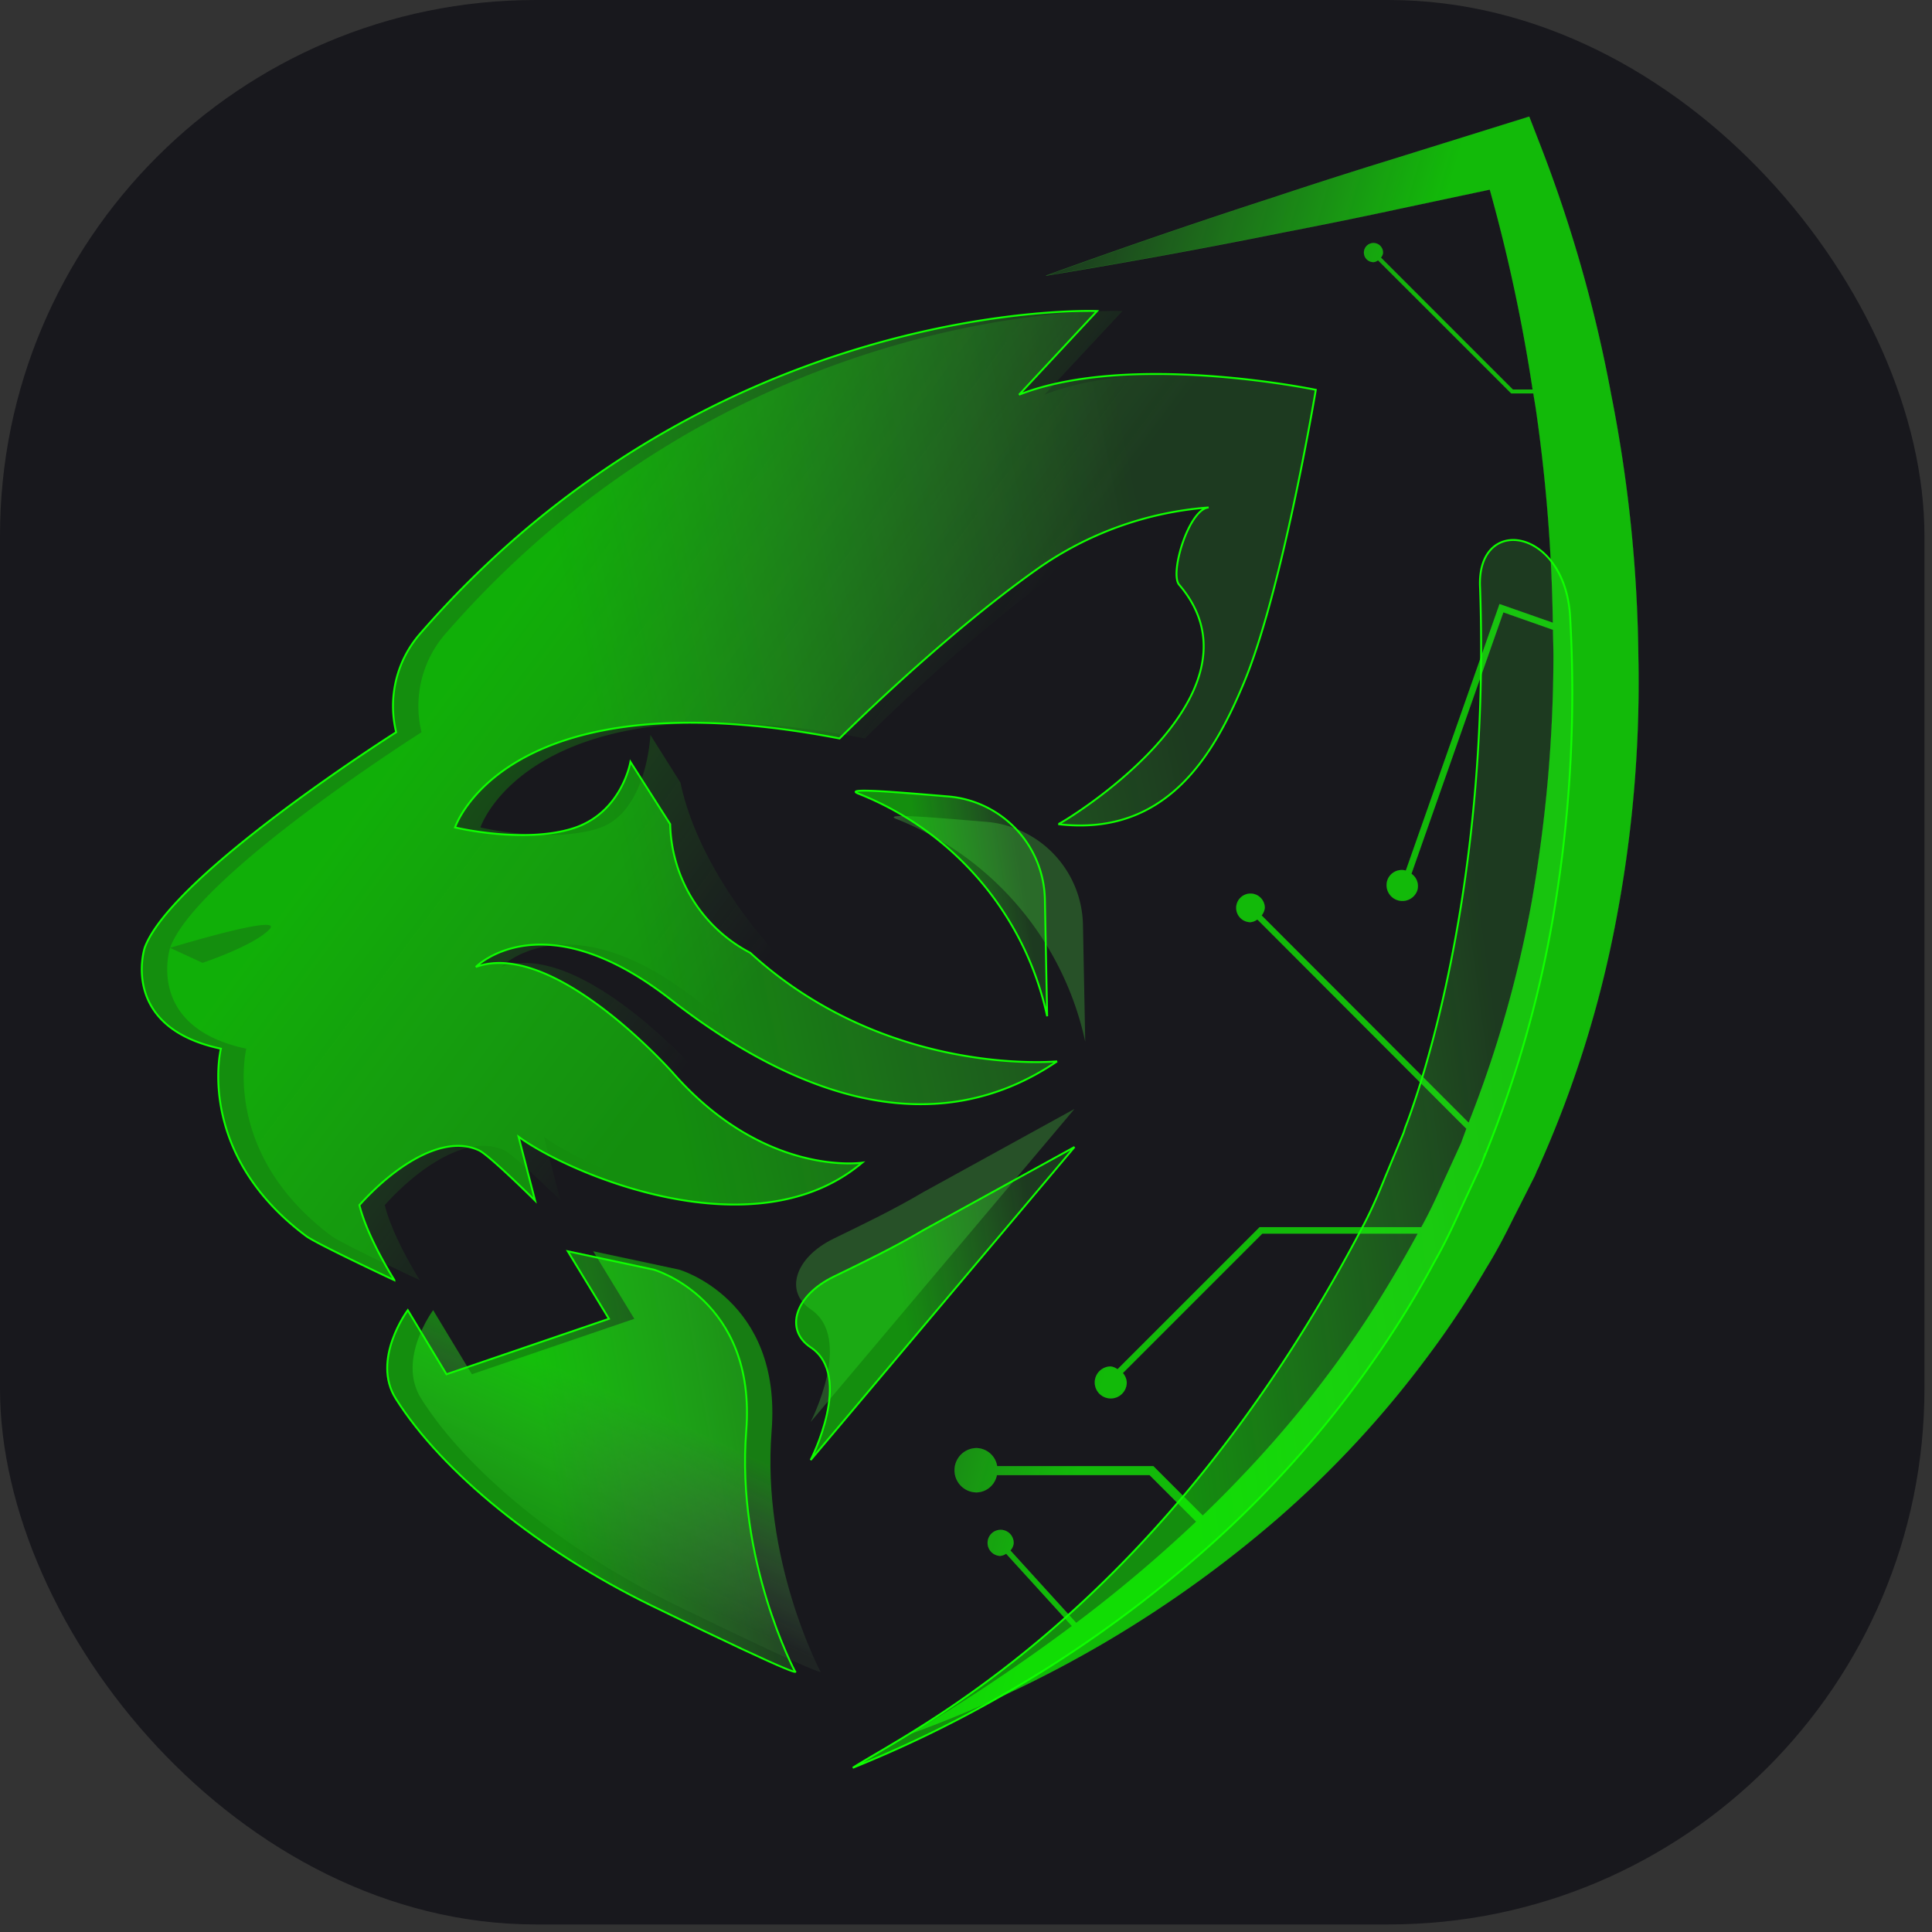
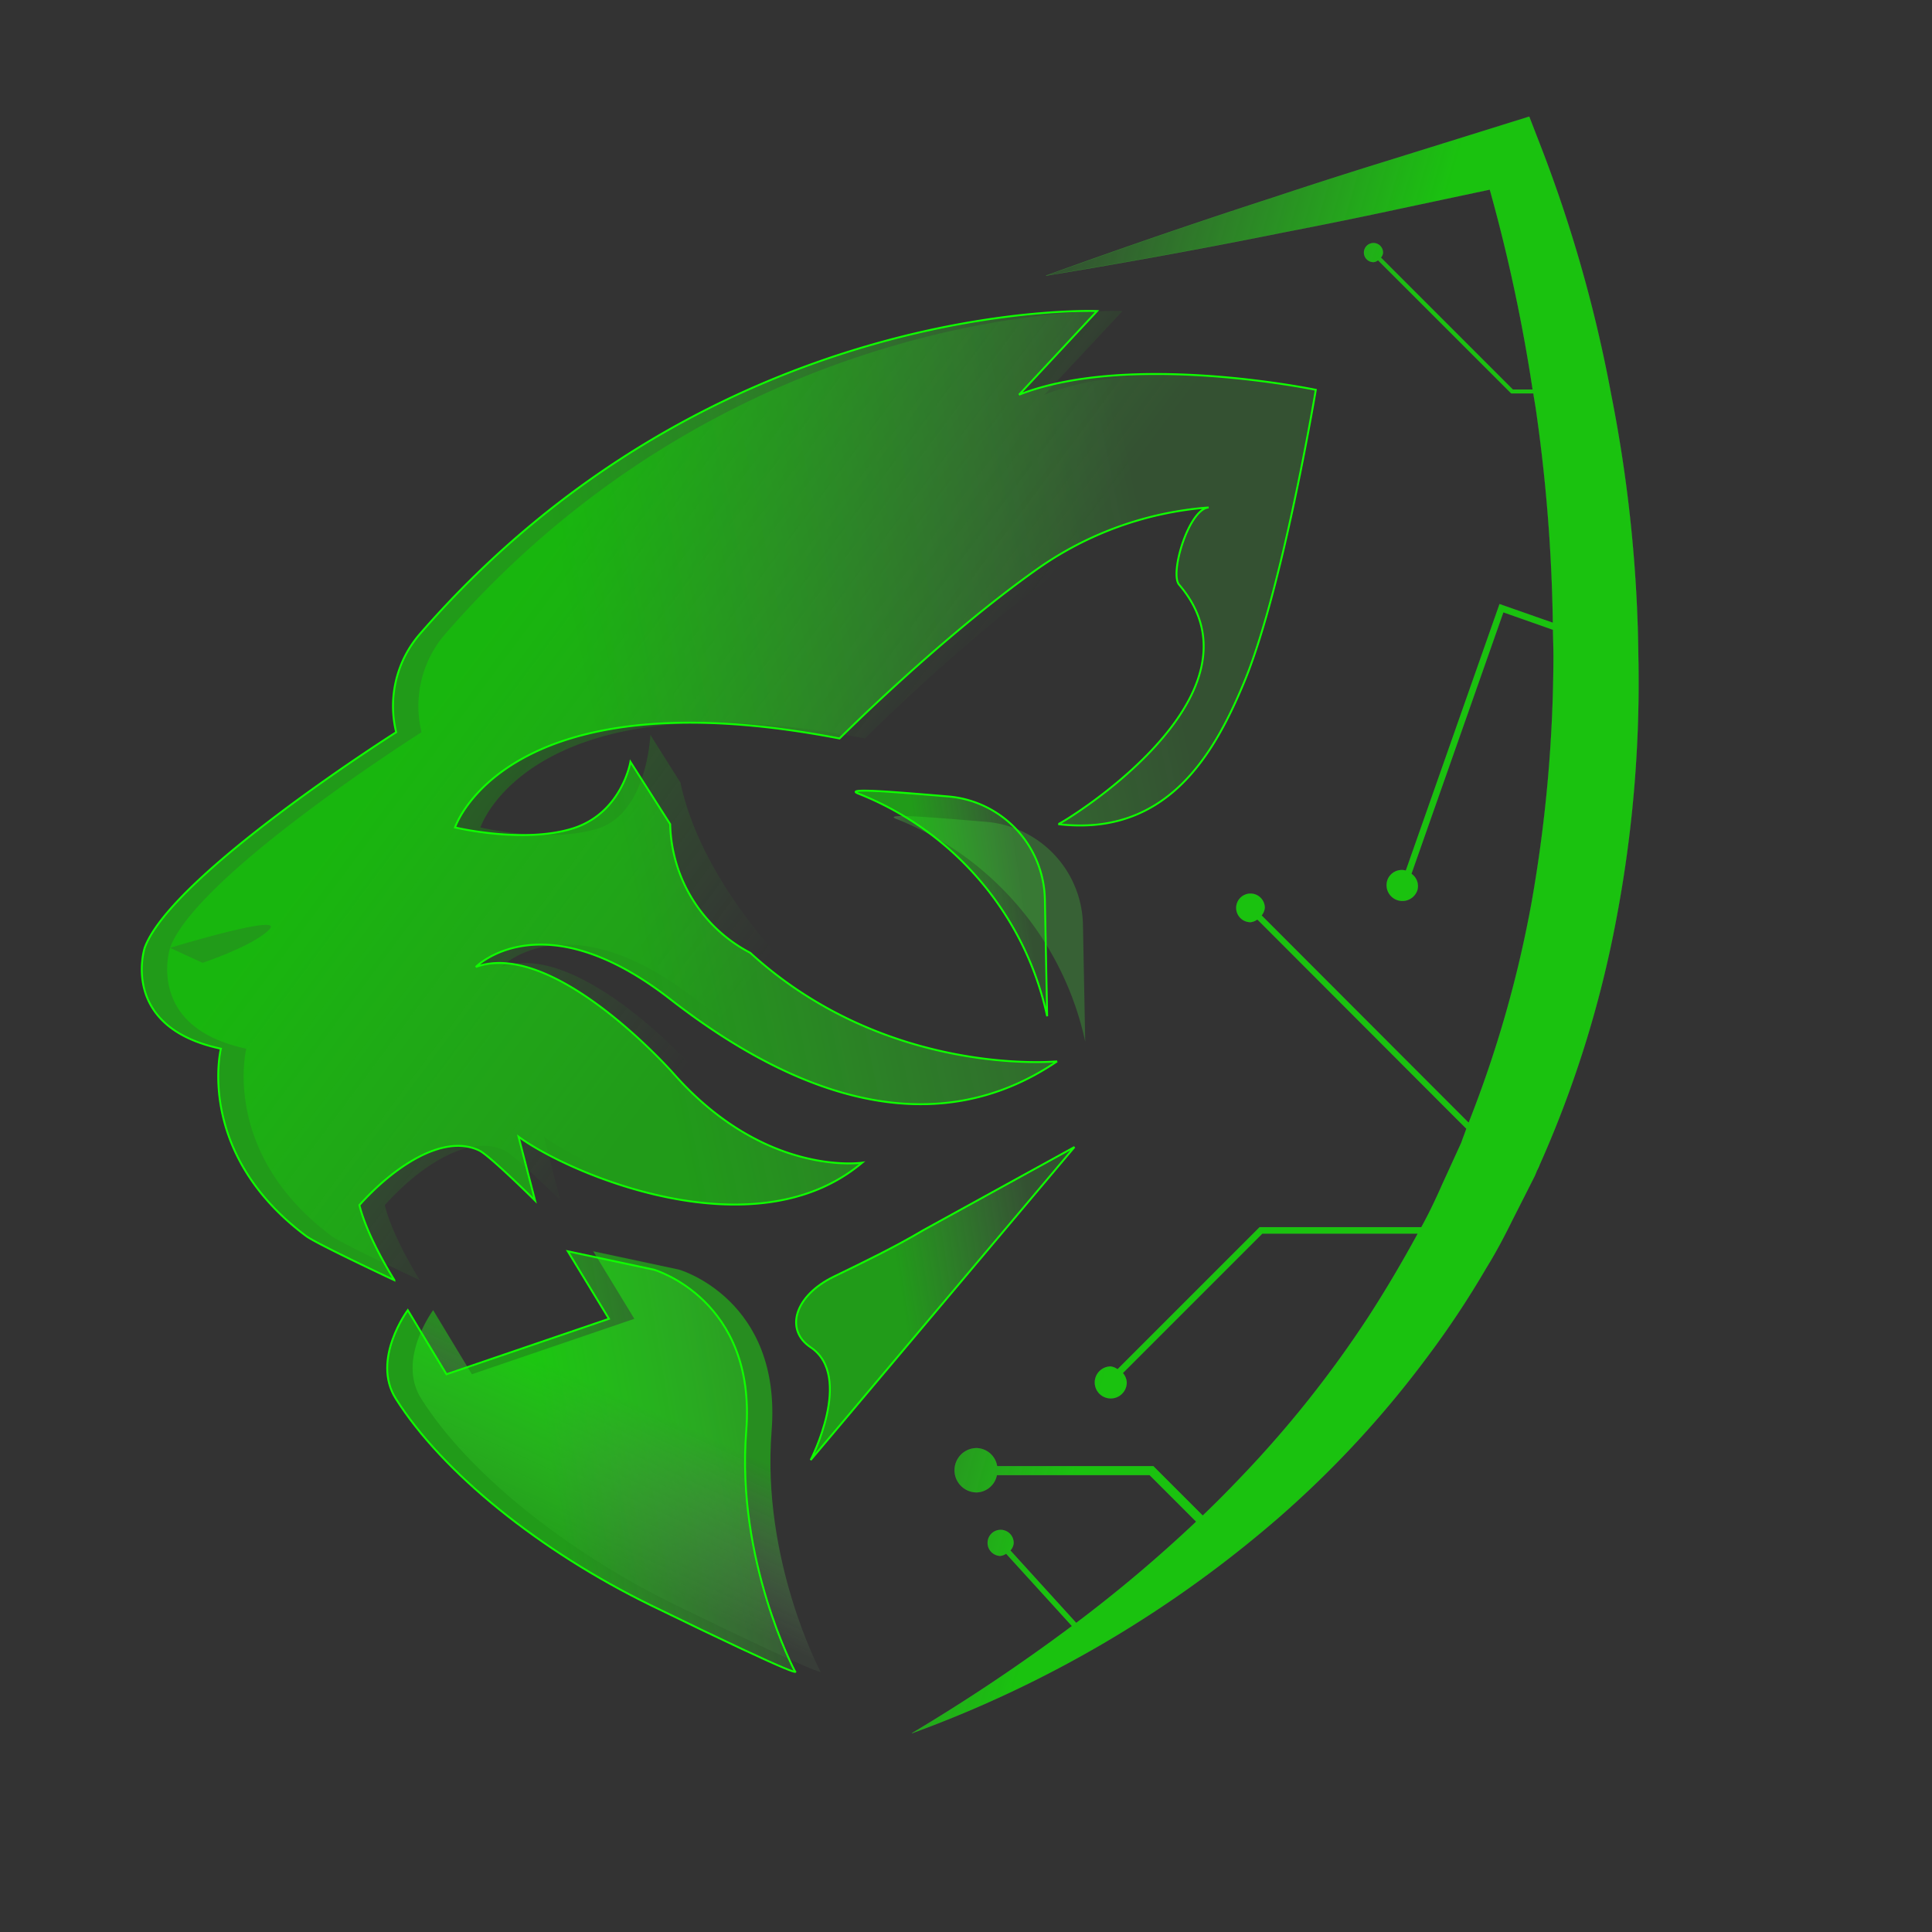
<svg xmlns="http://www.w3.org/2000/svg" width="256" height="256" viewBox="0 0 256 256">
  <rect x="0" y="0" width="256" height="256" fill="#333333" stroke="none" />
  <defs>
    <style>.a{fill:#18181d;}.b{stroke:rgba(60,255,48,0.51);stroke-width:0.025px;fill:url(#a);}.b,.c,.e,.f,.g{fill-rule:evenodd;}.c{stroke:#0fff00;stroke-width:0.25px;fill:url(#b);}.d{opacity:0.44;}.e{fill:url(#c);}.f{fill:url(#d);}.g{fill:url(#e);}</style>
    <linearGradient id="a" x1="-0.38" y1="0.771" x2="0.074" y2="1.068" gradientUnits="objectBoundingBox">
      <stop offset="0" stop-color="#3cff30" stop-opacity="0" />
      <stop offset="1" stop-color="#0fff00" stop-opacity="0.702" />
    </linearGradient>
    <linearGradient id="b" x1="0.428" y1="0.623" x2="0.906" y2="0.542" gradientUnits="objectBoundingBox">
      <stop offset="0" stop-color="#0fff00" stop-opacity="0.51" />
      <stop offset="1" stop-color="#3cff30" stop-opacity="0.149" />
    </linearGradient>
    <linearGradient id="c" x1="0.5" x2="0.816" y2="0.194" gradientUnits="objectBoundingBox">
      <stop offset="0" stop-color="#0ab200" />
      <stop offset="1" stop-color="#3c9b36" stop-opacity="0" />
    </linearGradient>
    <linearGradient id="d" x1="-0.803" y1="0.126" x2="-0.648" y2="-0.206" gradientUnits="objectBoundingBox">
      <stop offset="0" stop-color="#94e890" stop-opacity="0.129" />
      <stop offset="1" stop-color="#16ff07" />
    </linearGradient>
    <linearGradient id="e" x1="-0.638" y1="0.404" x2="-0.367" y2="0.626" gradientUnits="objectBoundingBox">
      <stop offset="0" stop-color="#fff" />
      <stop offset="1" stop-color="#3c9b36" />
    </linearGradient>
  </defs>
  <g transform="translate(0)">
-     <rect class="a" width="255" height="255" rx="71" />
    <path class="b" d="M455.238,205.595a188.074,188.074,0,0,0-3.589-34.545,184.542,184.542,0,0,0-9.5-33.355l-1.364-3.524-3.413,1.064-15.223,4.748q-7.614,2.354-15.189,4.874-15.176,4.921-30.211,10.385,15.79-2.579,31.43-5.728,7.838-1.506,15.631-3.184l11.756-2.495a222.088,222.088,0,0,1,5.679,26.5h-2.631l-17.489-17.491a1.058,1.058,0,0,0,.282-.661,1.258,1.258,0,1,0-1.26,1.259,1.026,1.026,0,0,0,.6-.251l.065.063L438.4,170.836h2.935c.1.652.22,1.3.32,1.956a219.591,219.591,0,0,1,2.27,28.45l-7.069-2.477-12.414,35.313a2.013,2.013,0,0,0-2.429,1.233,2.085,2.085,0,0,0,3.933,1.388,1.976,1.976,0,0,0-.772-2.2l12.182-34.656,6.584,2.318c.019,1.155.061,2.312.065,3.462a189.634,189.634,0,0,1-2.886,32.622,154.444,154.444,0,0,1-8.355,29.247l-.419-.416-26.949-26.985-.076-.077a1.94,1.94,0,0,0,.423-1,1.888,1.888,0,1,0-1.887,1.889,1.8,1.8,0,0,0,.886-.346l.077.039,26.215,26.252,1.437,1.428c-.156.4-.294.811-.453,1.212l-.239.669-2.506,5.478c-.866,1.96-1.754,3.851-2.78,5.695H405.064l-18.829,18.829a1.949,1.949,0,0,0-.9-.374,2.111,2.111,0,1,0,2.113,2.111,2.042,2.042,0,0,0-.516-1.243l18.482-18.482h20.611c-2.094,3.838-4.25,7.5-6.592,11.111a146.422,146.422,0,0,1-16.886,21.212q-2.447,2.579-5.02,5.045l-6.548-6.547H370.275a2.825,2.825,0,0,0-2.7-2.387,2.926,2.926,0,0,0,0,5.853,2.816,2.816,0,0,0,2.666-2.287H390.49l6.172,6.171a185.216,185.216,0,0,1-15.9,13.422l-8.676-9.54-.056-.064a1.656,1.656,0,0,0,.433-.926,1.719,1.719,0,1,0-1.8,1.638,1.6,1.6,0,0,0,.81-.292l.085.092,8.644,9.505a247.134,247.134,0,0,1-21.223,14.206,154.8,154.8,0,0,0,48.627-28.6,135.273,135.273,0,0,0,19.538-21.1,122.292,122.292,0,0,0,7.969-11.992c1.293-2.078,2.434-4.268,3.5-6.432L440.268,277l.823-1.629.413-.815c.19-.424.4-.972.58-1.458l-.238.666a146.089,146.089,0,0,0,10.5-33.427A167.615,167.615,0,0,0,455.238,205.595Z" transform="translate(-238.157 -118.716)" />
-     <path class="c" d="M100.32,10.73c-.07-12.157-11.987-14.422-11.795-4.536,0,43.274-12.241,70.705-12.408,71.122l-.249.7-2.611,5.71c-.9,2.042-1.828,4.014-2.9,5.934C41.608,140.479,7.659,154.949,0,159.54a161.331,161.331,0,0,0,50.678-29.812,141.029,141.029,0,0,0,20.363-21.985,127.692,127.692,0,0,0,8.305-12.5c1.347-2.165,2.536-4.448,3.65-6.7l1.721-3.392.858-1.7.43-.85c.2-.442.42-1.012.6-1.52l-.248.694A152.276,152.276,0,0,0,97.3,46.94,174.656,174.656,0,0,0,100.32,10.73Z" transform="translate(107.431 74.799) rotate(-2)" />
    <g transform="translate(18.795 41.203)">
      <g class="d" transform="translate(3.363 0)">
        <g transform="translate(0 0)">
          <path class="e" d="M308.982,270.2c4.424-4.937,11.023-9.533,15.857-7.246,1.387.658,7.419,6.646,7.419,6.646l-2.186-8.46c6.566,4.838,31.191,15.508,45.525,3.439,0,0-12.863,1.962-25.036-11.86,0,0-15.758-17.856-26.15-14.077,0,0,8.764-8.95,25.75,4.265s35.182,19.151,51.262,8.245c0,0-26.167.186-40.649-14.381,0,0-10.055-10.428-12.616-22.554l-3.984-6.328s-.418,10.38-6.949,12.408-15.571-.14-15.571-.14,6.654-20.321,50.947-11.79c0,0,13.37-13.379,26.213-22.461a45.273,45.273,0,0,1,22.7-8.149c-2.625.2-5.206,8.729-3.917,10.231,12.668,14.763-15.729,31.751-16.02,31.729,14.587,1.735,20.79-9.577,24.632-18.8,5.079-12.2,9.5-38.747,9.5-38.747s-24.6-5.123-39.321.647l10.339-11.085s-50.678-2.092-89.725,42.78a14.6,14.6,0,0,0-3.151,13.029s-29.772,18.866-33.324,28.57c0,0,15.23-4.646,13.175-2.461s-8.87,4.449-8.87,4.449l-4.3-1.988s-3.4,10.5,10.1,13.363c0,0-3.452,13.808,11.309,24.834,1.352,1.009,11.7,5.854,11.7,5.854S310.05,274.544,308.982,270.2Z" transform="translate(-280.153 -151.72)" />
          <path class="f" d="M363.12,318.32s-7.791-14.69-6.437-31.816c1.38-17.446-12.246-21.371-12.246-21.371L333.044,262.7l5.447,8.946-21.524,7.347-5.132-8.491s-4.867,6.534-1.587,11.724c6.2,9.815,19.123,20.226,33.836,27.4C365.555,320.09,363.12,318.32,363.12,318.32Z" transform="translate(-276.599 -138.101)" />
          <path class="g" d="M378.164,212.1c-7.027-.588-13.947-1.184-11.906-.376a41.03,41.03,0,0,1,25.013,29.5l-.3-15.478A13.966,13.966,0,0,0,378.164,212.1Z" transform="translate(-269.631 -144.404)" />
-           <path class="g" d="M391.26,245.9l-20.024,11.017c-3.837,2.273-7.857,4.208-11.868,6.158-5.186,2.52-6.543,7.05-3.07,9.365,5.739,3.825,0,14.94,0,14.94Z" transform="translate(-271.044 -140.162)" />
        </g>
      </g>
      <g transform="translate(0 0)">
        <path class="c" d="M308.982,270.2c4.424-4.937,11.023-9.533,15.857-7.246,1.387.658,7.419,6.646,7.419,6.646l-2.186-8.46c6.566,4.838,31.191,15.508,45.525,3.439,0,0-12.863,1.962-25.036-11.86,0,0-15.758-17.856-26.15-14.076,0,0,8.764-8.95,25.75,4.265s35.182,19.151,51.262,8.245c0,0-22.477,2.212-40.649-14.381a19.74,19.74,0,0,1-10.614-17.053l-5.266-8.253s-1.139,6.8-7.669,8.833-15.571-.14-15.571-.14,6.654-20.321,50.947-11.79c0,0,13.37-13.38,26.213-22.461a45.274,45.274,0,0,1,22.7-8.149c-2.625.2-5.206,8.729-3.917,10.231,12.668,14.763-15.729,31.751-16.02,31.729,14.587,1.734,20.79-9.577,24.632-18.8,5.079-12.2,9.5-38.748,9.5-38.748s-24.6-5.123-39.321.647l10.339-11.085s-50.678-2.092-89.725,42.78a14.6,14.6,0,0,0-3.151,13.029s-29.772,18.866-33.324,28.57c0,0-3.4,10.5,10.1,13.363,0,0-3.452,13.808,11.309,24.834,1.352,1.009,11.7,5.854,11.7,5.854S310.05,274.544,308.982,270.2Z" transform="translate(-280.153 -151.72)" />
        <path class="c" d="M363.12,318.32s-7.791-14.69-6.437-31.816c1.38-17.446-12.246-21.37-12.246-21.37L333.044,262.7l5.447,8.946-21.524,7.347-5.132-8.491s-4.867,6.534-1.587,11.724c6.2,9.815,19.123,20.226,33.836,27.4C365.555,320.09,363.12,318.32,363.12,318.32Z" transform="translate(-276.599 -138.101)" />
        <path class="c" d="M378.164,212.1c-7.027-.588-13.947-1.184-11.906-.376a41.029,41.029,0,0,1,25.013,29.5l-.3-15.478A13.966,13.966,0,0,0,378.164,212.1Z" transform="translate(-271.313 -147.768)" />
        <path class="c" d="M391.26,245.9l-20.024,11.017c-3.837,2.273-7.857,4.208-11.868,6.158-5.186,2.52-6.543,7.05-3.07,9.365,5.739,3.825,0,14.94,0,14.94Z" transform="translate(-267.681 -135.117)" />
      </g>
    </g>
  </g>
</svg>